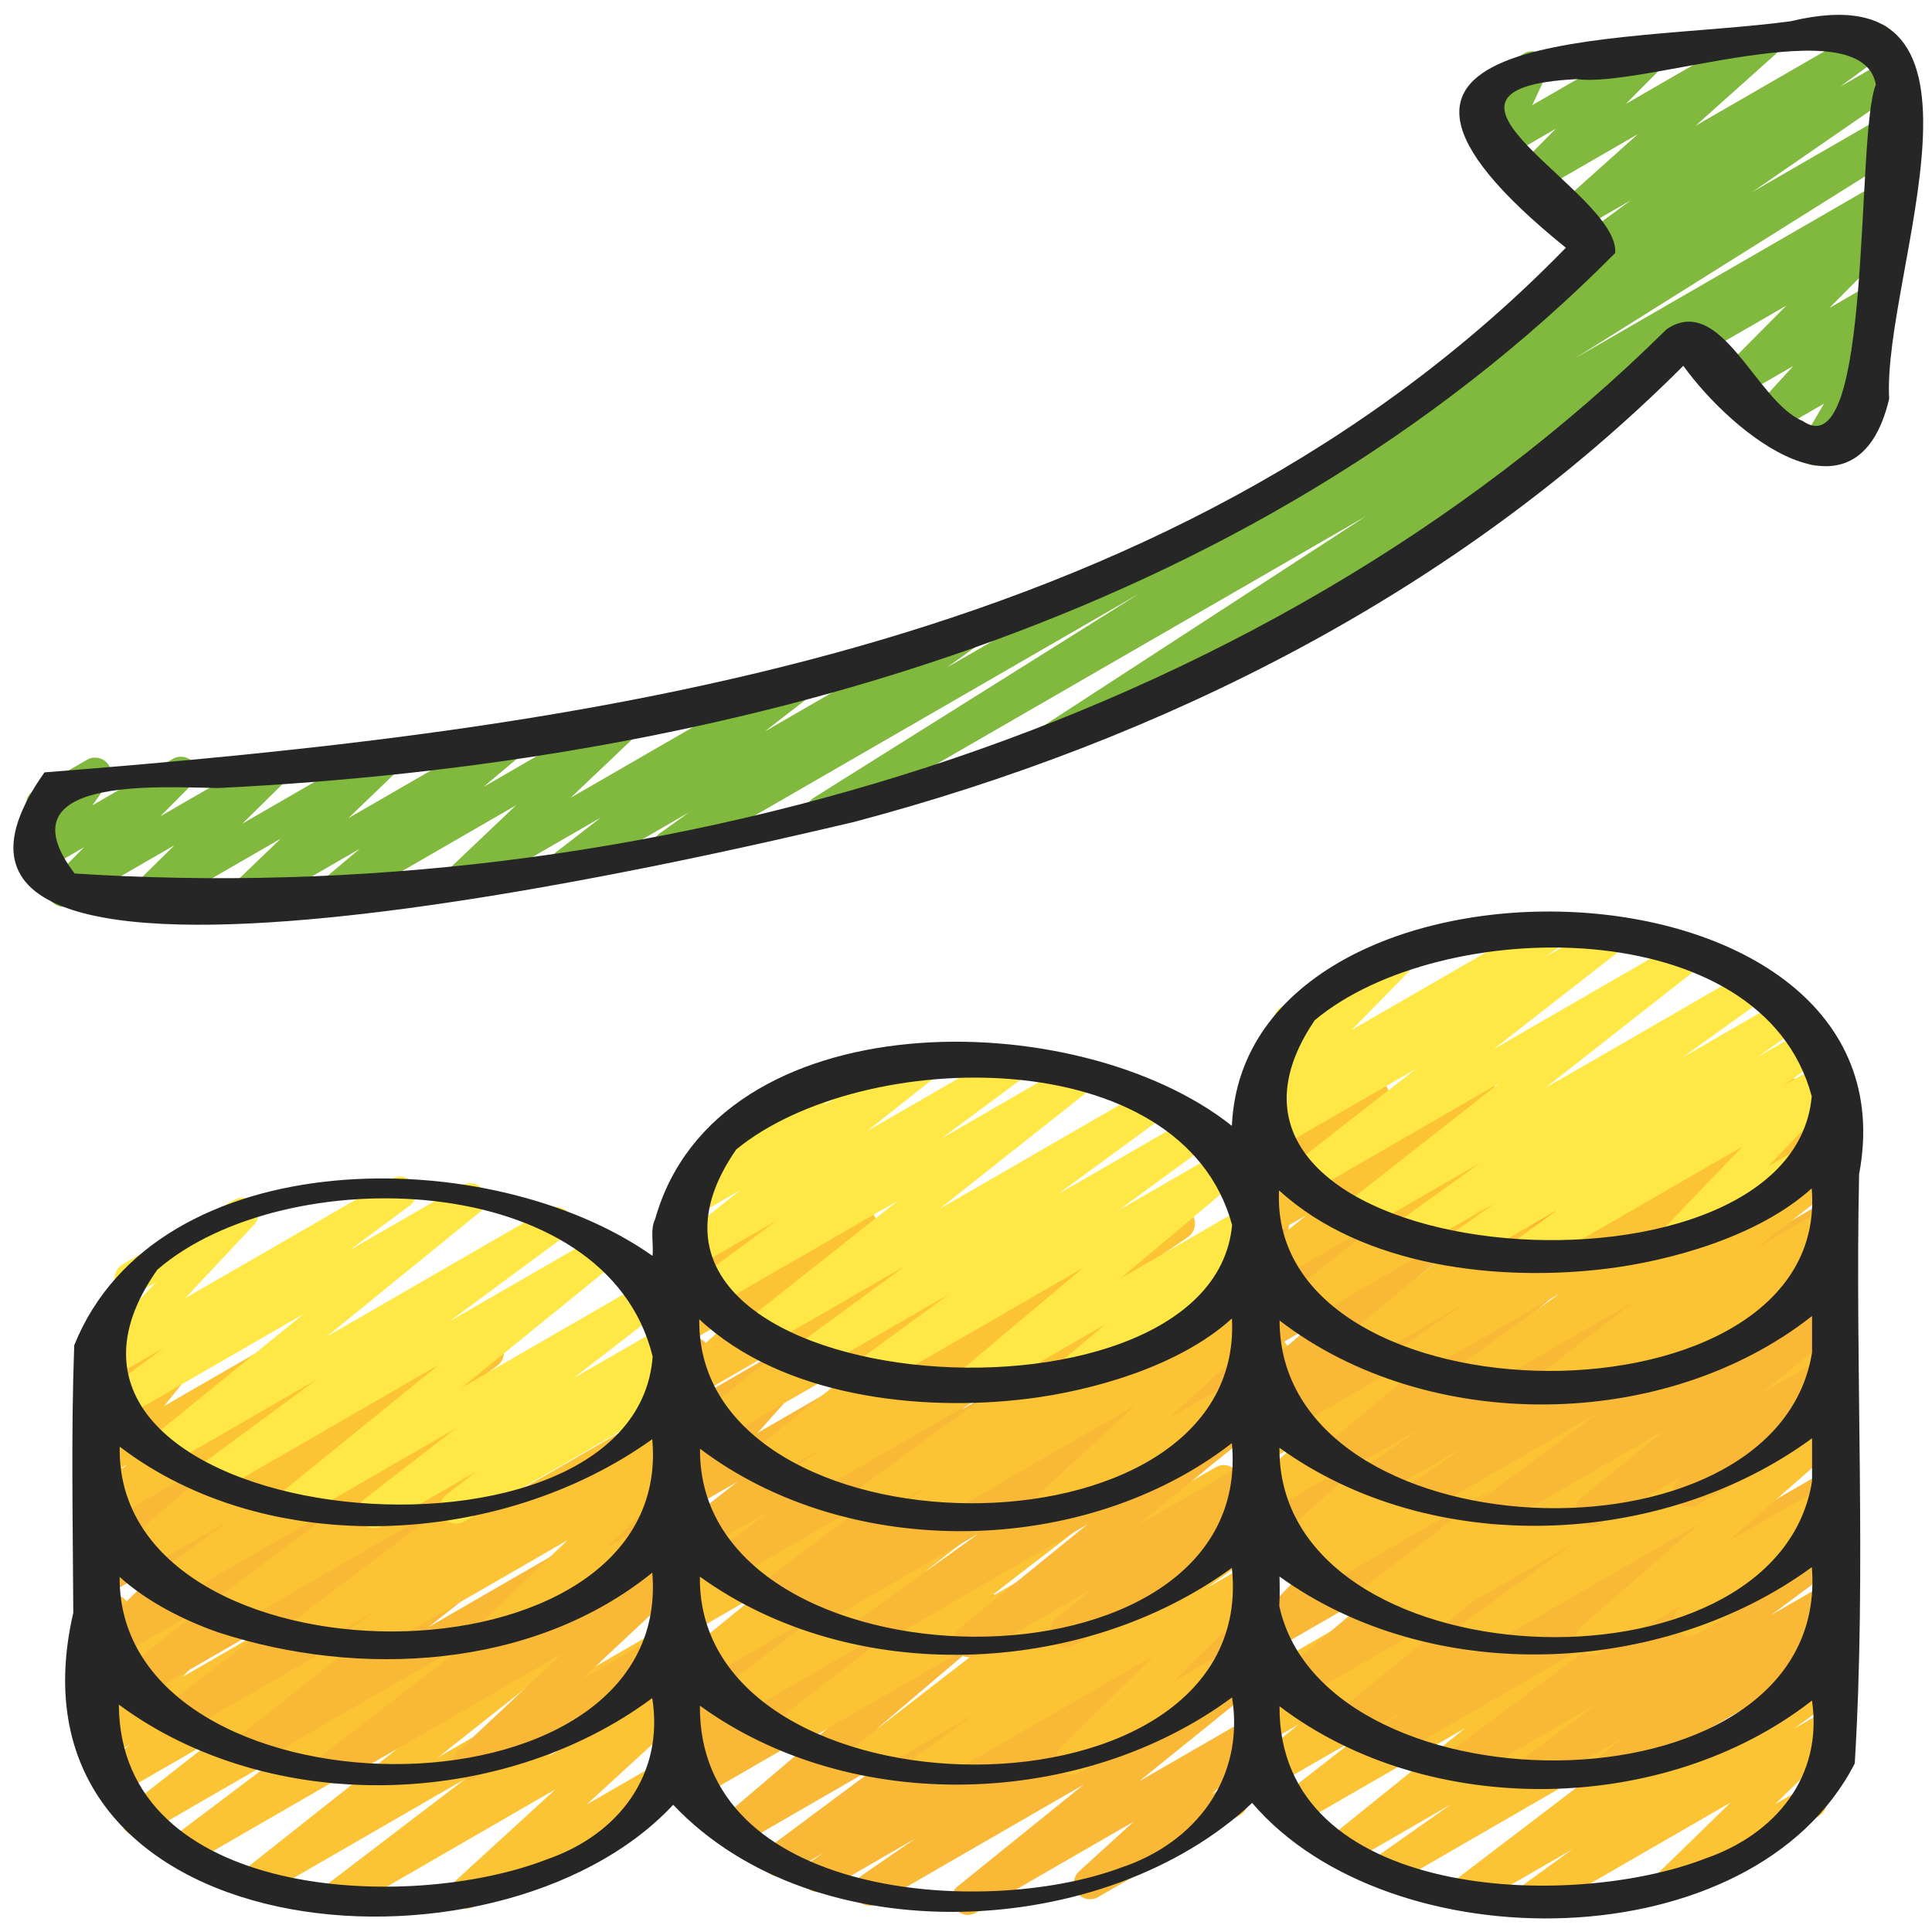
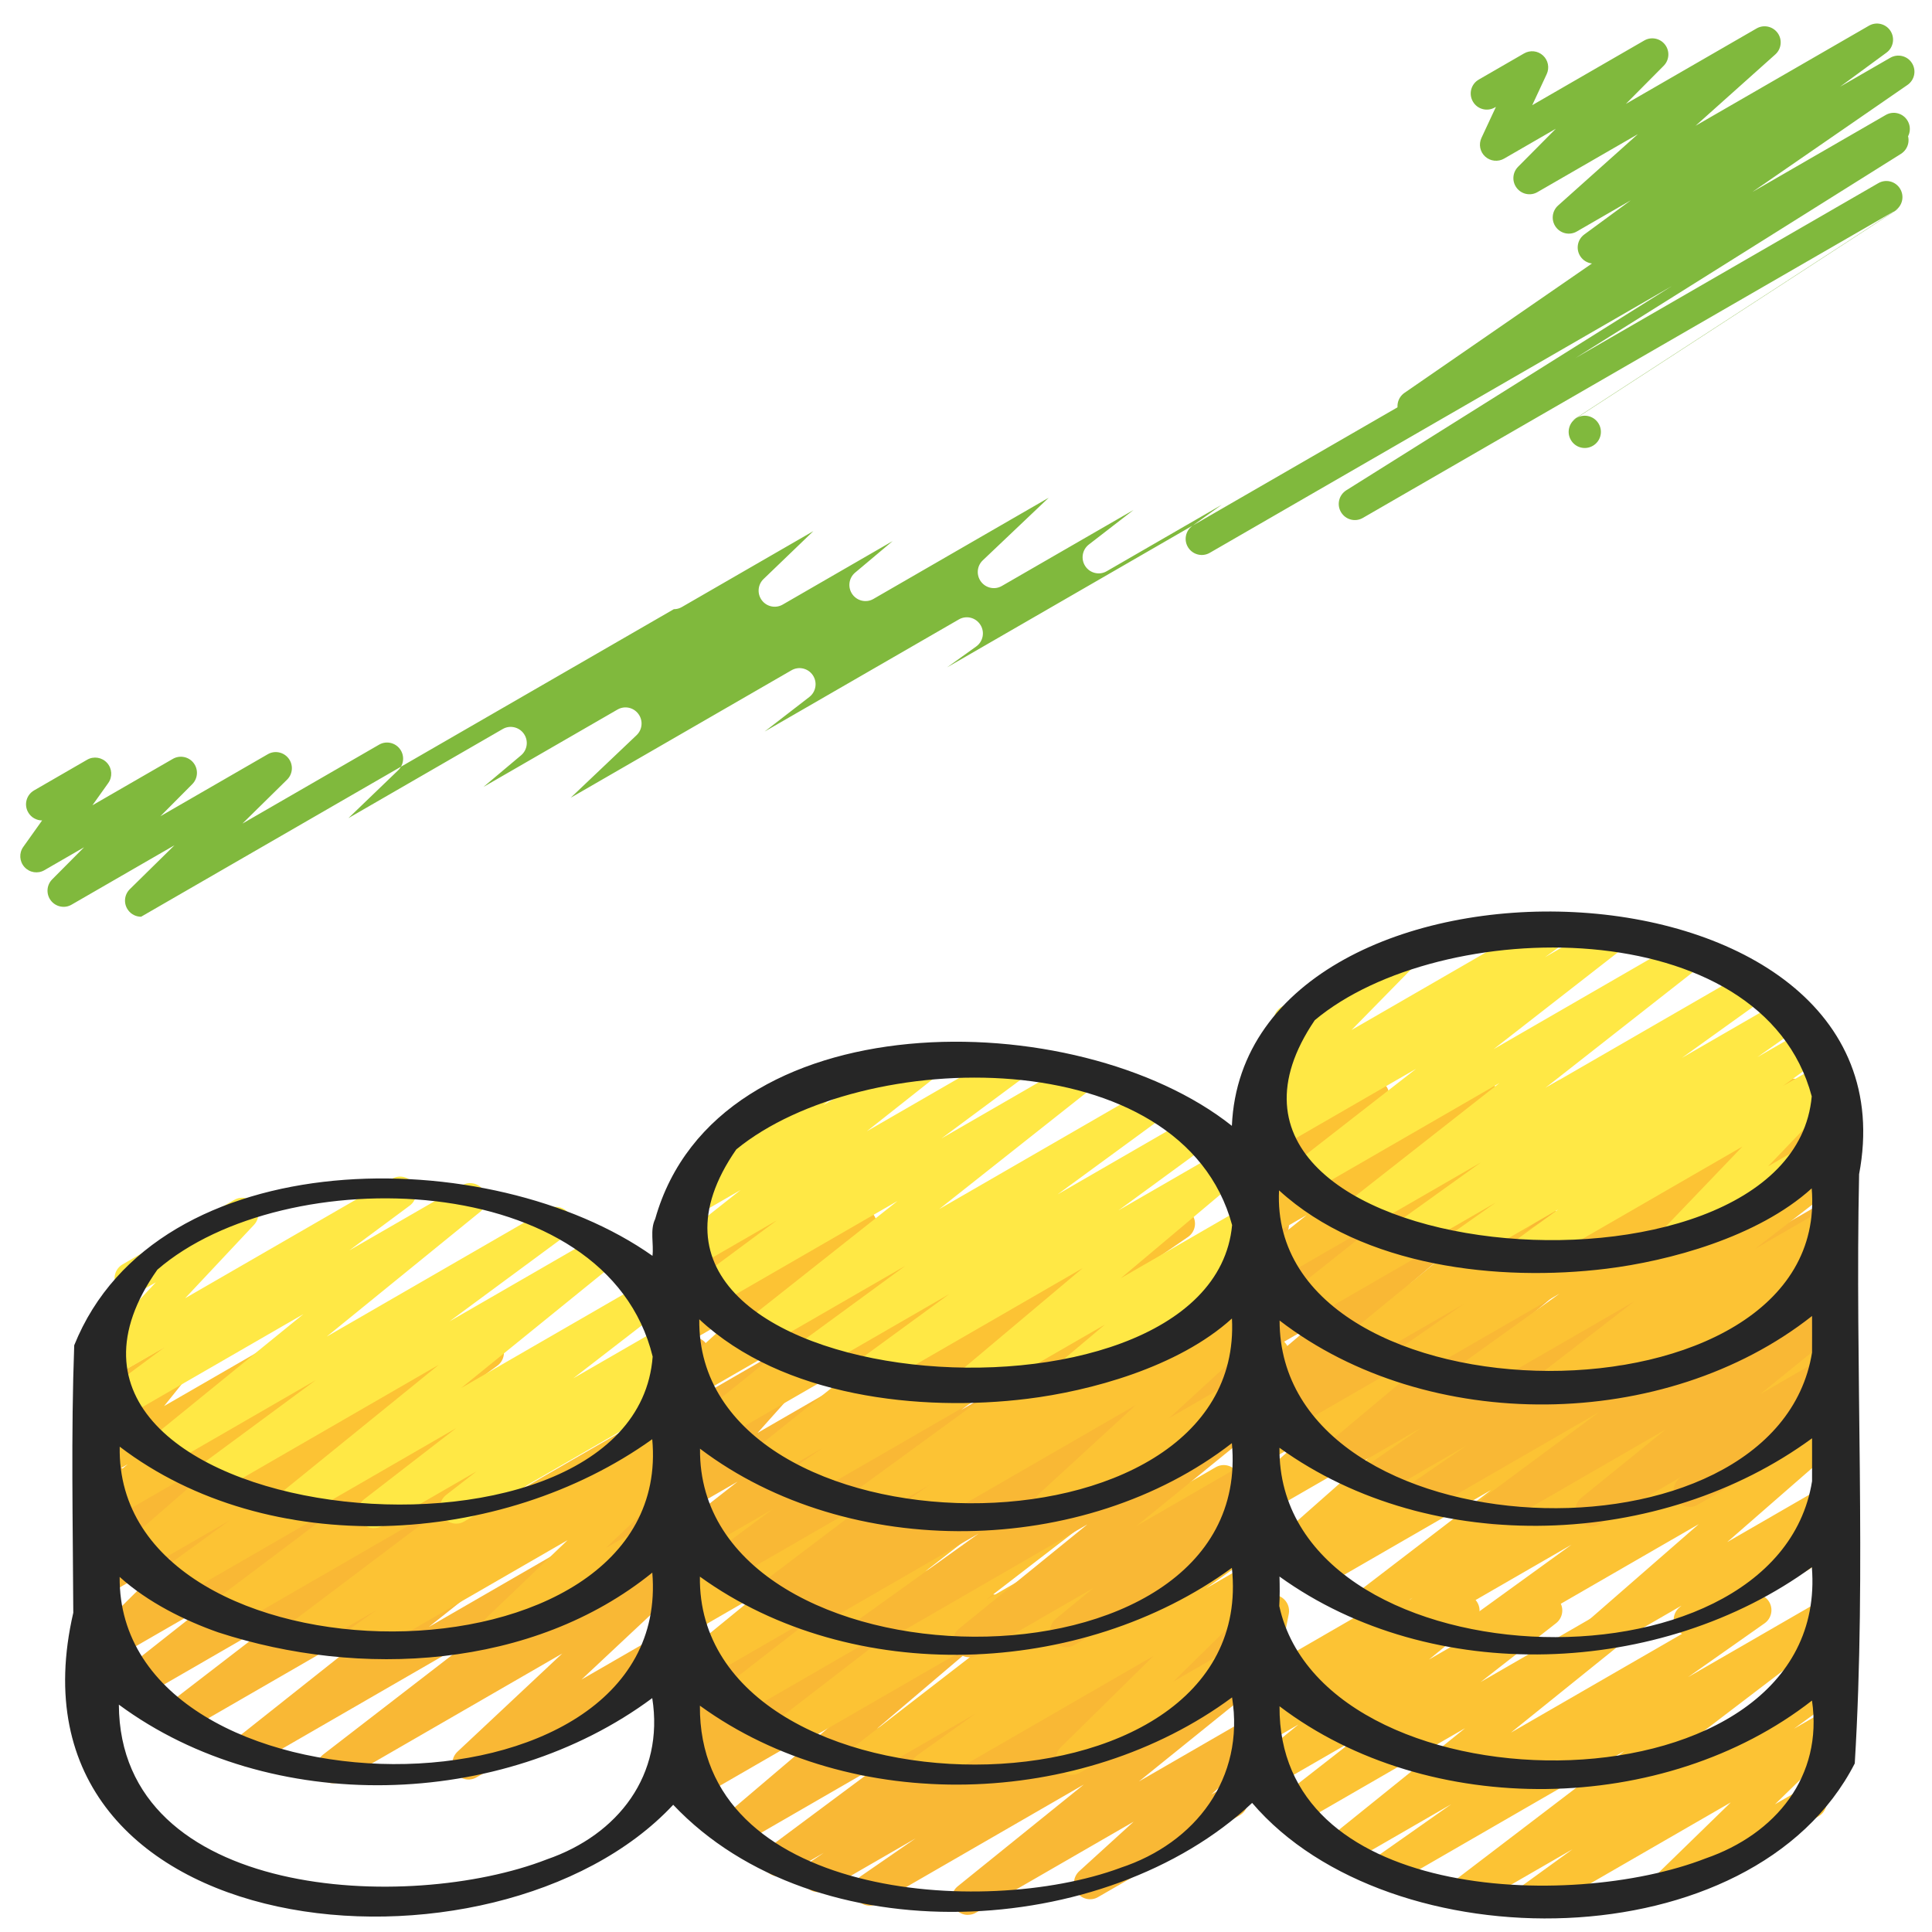
<svg xmlns="http://www.w3.org/2000/svg" id="Icons" viewBox="0 0 60 60">
-   <path d="m10.493 59.395c-.162 0-.32-.079-.416-.223-.146-.22-.097-.515.112-.675l4.275-3.261-6.276 3.623c-.227.132-.517.064-.664-.151-.146-.217-.102-.511.104-.673l5.277-4.177-7.039 4.063c-.229.132-.521.063-.667-.156-.146-.221-.095-.517.116-.676l3.392-2.556-4.188 2.418c-.227.133-.518.063-.664-.152-.147-.218-.101-.512.105-.674l2.723-2.132-3.074 1.774c-.227.134-.519.064-.665-.154s-.099-.513.109-.674l1.001-.773-.761.438c-.212.125-.486.073-.641-.121-.154-.193-.145-.471.024-.652l1.591-1.711-.988.57c-.17.1-.387.089-.546-.03-.16-.117-.235-.318-.192-.512l.307-1.365c-.103-.04-.192-.113-.251-.216-.139-.239-.057-.545.183-.683l.501-.289c.174-.099.388-.089.546.03.16.117.235.318.192.512l-.251 1.116 2.883-1.664c.212-.125.485-.073.641.121.154.193.145.471-.024.652l-1.592 1.712 4.315-2.491c.226-.134.519-.065.665.154s.099.513-.109.674l-.999.772 2.779-1.604c.227-.133.519-.064.664.152.147.218.101.512-.105.674l-2.724 2.133 5.134-2.964c.227-.134.521-.064.667.156.146.221.095.517-.116.676l-3.391 2.555 5.874-3.392c.226-.134.516-.066.664.151.146.217.102.511-.104.673l-5.279 4.179 7.108-4.104c.227-.134.521-.063.666.155.146.22.097.515-.112.675l-4.274 3.26 3.721-2.147c.22-.127.502-.069.653.137.15.206.122.492-.065.665l-3.097 2.833 2.245-1.296c.238-.139.545-.058.683.183.139.239.057.545-.183.683l-6.212 3.587c-.218.129-.501.07-.653-.137-.15-.206-.122-.492.065-.665l3.097-2.834-6.51 3.759c-.078.046-.165.067-.25.067z" fill="#fcc334" />
  <path d="m10.345 55.382c-.161 0-.319-.078-.415-.222-.146-.219-.099-.514.109-.674l4.707-3.632-6.814 3.934c-.227.131-.517.064-.663-.151-.147-.217-.103-.511.103-.673l5.204-4.127-6.889 3.977c-.226.133-.52.065-.665-.154-.146-.219-.099-.514.11-.675l3.599-2.771-4.402 2.542c-.227.132-.517.065-.664-.152-.146-.217-.102-.511.104-.673l2.573-2.031-2.832 1.635c-.216.126-.495.071-.647-.129s-.133-.482.046-.659l2.378-2.354-2.006 1.158c-.21.123-.479.075-.635-.113-.155-.188-.153-.459.005-.645l.749-.875-.119.068c-.18.104-.402.087-.565-.045-.161-.13-.225-.347-.159-.544l.214-.652c-.069-.042-.129-.102-.172-.177-.139-.239-.057-.545.183-.683l.501-.289c.181-.104.405-.086.565.045.161.131.225.347.159.544l-.092.28 1.513-.873c.209-.123.479-.074.635.113s.153.459-.005.645l-.75.876 2.838-1.638c.215-.128.494-.072.647.129.152.2.133.482-.046.659l-2.377 2.352 5.45-3.146c.225-.134.516-.066.664.152.146.217.102.511-.104.673l-2.574 2.032 4.958-2.862c.227-.133.519-.065.665.154s.099.514-.11.675l-3.6 2.771 6.244-3.604c.225-.133.516-.065.663.151s.103.511-.103.673l-5.205 4.128 7.402-4.273c.227-.133.519-.064.665.154s.099.514-.109.674l-4.706 3.631 4.15-2.396c.218-.127.499-.069.651.135.151.204.126.489-.06.663l-3.252 3.047 2.383-1.375c.239-.141.545-.058.683.183.139.239.057.545-.183.683l-6.142 3.546c-.217.128-.499.069-.651-.135-.151-.204-.126-.489.06-.663l3.251-3.047-6.865 3.964c-.078.046-.165.067-.25.067z" fill="#f9b835" />
  <path d="m11.22 51.448c-.165 0-.326-.082-.421-.23-.145-.226-.086-.524.133-.678l.758-.535-2.049 1.183c-.229.134-.521.063-.667-.156-.146-.221-.095-.517.116-.676l5.078-3.83-6.96 4.018c-.229.133-.521.063-.667-.157s-.095-.516.116-.675l4.206-3.166-5.413 3.125c-.229.134-.525.062-.669-.16-.146-.224-.09-.521.125-.677l2.224-1.615-2.753 1.589c-.22.13-.506.069-.657-.142-.149-.21-.115-.499.079-.668l3.405-2.967-3.804 2.195c-.224.132-.513.064-.661-.147-.148-.214-.107-.506.094-.671l1.134-.935-.687.396c-.208.121-.474.076-.63-.107s-.16-.451-.01-.639l1.068-1.328-.429.247c-.18.103-.403.087-.563-.043-.16-.129-.226-.344-.163-.541l.225-.708c-.073-.042-.136-.104-.181-.182-.139-.239-.057-.545.183-.683l.501-.289c.18-.103.402-.087.563.043.16.129.226.344.163.541l-.111.352 1.628-.939c.206-.122.473-.076.63.107.156.183.16.451.01.639l-1.068 1.328 3.603-2.079c.224-.133.514-.065.661.147.148.214.107.506-.094.671l-1.131.932 3.04-1.755c.221-.129.507-.069.657.142.149.21.115.499-.079.668l-3.405 2.967 6.552-3.782c.229-.136.524-.062.669.16.146.224.09.521-.125.677l-2.229 1.619 4.262-2.46c.227-.134.521-.065.667.157.146.22.095.516-.116.675l-4.204 3.164 6.896-3.981c.227-.135.521-.064.667.156.146.221.095.517-.116.676l-5.077 3.83 4.526-2.613c.23-.136.527-.062.671.163.145.226.086.524-.133.678l-.762.538.224-.129c.216-.129.497-.07.65.133.151.202.128.486-.055.661l-2.502 2.395 1.347-.777c.238-.139.545-.058.683.183.139.239.057.545-.183.683l-4.941 2.854c-.218.127-.498.069-.65-.133-.151-.202-.128-.486.055-.661l2.504-2.396-6.157 3.554c-.078.046-.165.067-.25.067z" fill="#fcc334" />
  <path d="m30.058 59.469c-.159 0-.315-.076-.412-.217-.147-.216-.105-.509.098-.672l3.914-3.159-6.396 3.693c-.229.137-.529.062-.673-.165-.144-.228-.082-.526.139-.679l1.707-1.178-2.776 1.603c-.236.135-.531.06-.674-.168s-.079-.528.144-.679l.454-.307-1.154.666c-.228.134-.521.063-.668-.158-.146-.221-.093-.518.119-.676l3.556-2.647-4.486 2.59c-.222.131-.509.068-.659-.145-.148-.212-.111-.502.086-.669l3.877-3.294-4.589 2.649c-.229.133-.521.063-.667-.156-.146-.221-.095-.517.116-.676l.641-.482-.442.255c-.212.124-.485.073-.64-.119s-.146-.469.021-.65l1.787-1.958-1.197.691c-.17.1-.384.089-.545-.029-.16-.116-.235-.316-.193-.51l.312-1.438c-.104-.039-.197-.113-.257-.218-.139-.239-.057-.545.183-.683l.501-.289c.173-.098.385-.088.545.029.16.116.235.316.193.51l-.26 1.196 3.016-1.741c.212-.125.484-.072.64.119.154.192.146.469-.021.65l-1.787 1.958 4.734-2.733c.227-.134.521-.064.667.156.146.221.095.517-.116.676l-.638.48 2.28-1.316c.223-.13.509-.067.659.145.148.212.111.502-.086.669l-3.877 3.294 7.126-4.114c.229-.133.522-.062.668.158s.093.518-.119.676l-3.558 2.649 6.042-3.488c.234-.137.53-.062.674.168.143.228.079.528-.144.679l-.457.309 1.256-.725c.234-.135.53-.06.673.165.144.228.082.526-.139.679l-1.699 1.172 1.165-.672c.225-.133.514-.066.662.149.147.216.105.509-.098.672l-3.915 3.16 3.351-1.935c.219-.127.503-.068.653.138.151.206.122.493-.066.665l-1.692 1.539.384-.221c.239-.14.545-.057.683.183.139.239.057.545-.183.683l-4.398 2.539c-.218.129-.502.069-.653-.138-.151-.206-.122-.493.066-.665l1.69-1.538-4.896 2.826c-.078.046-.165.067-.25.067z" fill="#f9b835" />
  <path d="m28.778 55.419c-.164 0-.325-.081-.42-.229-.145-.224-.088-.522.129-.678l1.813-1.296-3.223 1.86c-.227.133-.519.064-.665-.154s-.099-.513.109-.674l5.308-4.104-7.202 4.157c-.227.132-.519.065-.665-.154s-.099-.514.109-.675l4.254-3.277-5.392 3.112c-.226.134-.517.064-.665-.153-.146-.219-.1-.513.108-.674l3.082-2.396-3.615 2.087c-.225.132-.513.065-.661-.148-.148-.215-.107-.507.095-.671l2.22-1.815-2.188 1.264c-.21.124-.479.075-.635-.113-.155-.188-.153-.46.005-.645l1.819-2.124-1.219.703c-.174.101-.388.088-.548-.031-.16-.118-.234-.32-.189-.515l.301-1.293c-.101-.04-.188-.113-.246-.214-.139-.239-.057-.545.183-.683l.501-.289c.175-.1.389-.087.548.031.16.118.234.32.189.515l-.241 1.037 2.753-1.589c.21-.123.479-.075.635.113.155.188.153.46-.005.645l-1.82 2.124 5.004-2.888c.225-.132.513-.065.661.148.148.215.107.507-.095.671l-2.219 1.814 4.57-2.639c.226-.133.518-.064.665.153.146.219.1.513-.108.674l-3.083 2.396 5.594-3.229c.226-.134.519-.064.665.154s.099.514-.109.675l-4.253 3.276 7.122-4.111c.227-.133.519-.064.665.154s.099.513-.109.674l-5.309 4.104 5.719-3.301c.229-.135.526-.063.67.162.145.224.088.522-.129.678l-1.808 1.292 1.267-.731c.215-.127.494-.071.647.13.153.2.133.482-.047.659l-2.882 2.836 1.779-1.026c.238-.14.545-.058.683.183.139.239.057.545-.183.683l-5.172 2.986c-.217.126-.494.07-.647-.13-.152-.2-.133-.482.047-.659l2.881-2.836-6.798 3.925c-.078.046-.165.067-.25.067z" fill="#fcc334" />
  <path d="m47.58 59.458c-.164 0-.324-.081-.42-.228-.145-.224-.089-.521.127-.678l1.549-1.122-3.073 1.774c-.229.133-.521.063-.666-.155-.146-.22-.097-.515.113-.675l5.244-3.999-7.229 4.174c-.23.136-.526.062-.672-.163-.144-.226-.085-.524.134-.679l2.384-1.676-3.238 1.869c-.225.132-.516.065-.662-.15-.148-.215-.104-.508.099-.672l4.23-3.408-5.232 3.021c-.227.133-.518.064-.665-.153-.146-.218-.1-.512.107-.674l2.344-1.829-2.553 1.474c-.225.132-.514.065-.661-.148-.148-.215-.106-.507.095-.672l1.389-1.133-1.042.602c-.224.131-.511.066-.659-.146-.149-.212-.111-.503.087-.67l.332-.278c-.149.007-.212-.029-.301-.094-.159-.114-.237-.311-.199-.503l.331-1.675c-.111-.037-.211-.114-.273-.224-.139-.239-.057-.545.183-.683l.501-.289c.172-.099.381-.089.541.026.159.114.237.311.199.503l-.287 1.454 3.447-1.99c.224-.131.51-.066.659.146s.111.503-.087.67l-.059.049 1.503-.867c.225-.133.515-.065.661.148.148.215.106.507-.095.672l-1.388 1.131 3.39-1.956c.226-.134.518-.064.665.153.146.218.1.512-.107.674l-2.342 1.827 4.606-2.659c.225-.133.516-.066.662.149.148.216.104.509-.099.673l-4.232 3.41 7.342-4.238c.229-.135.526-.062.672.163.144.226.085.524-.134.679l-2.378 1.672 4.298-2.481c.227-.135.52-.064.666.155s.097.515-.113.675l-5.245 4 4.692-2.709c.228-.135.524-.062.67.16.145.224.089.521-.127.678l-1.553 1.125 1.01-.583c.217-.128.495-.071.648.131.152.201.131.484-.05.66l-2.195 2.137.853-.492c.237-.141.545-.058.683.183.139.239.057.545-.183.683l-4.324 2.497c-.218.127-.496.07-.648-.131s-.131-.484.05-.66l2.196-2.138-5.919 3.417c-.078.046-.165.067-.25.067z" fill="#fcc334" />
-   <path d="m47.677 55.461c-.163 0-.322-.08-.418-.226-.146-.222-.093-.519.12-.676l2.265-1.679-3.997 2.308c-.228.132-.521.064-.667-.157s-.095-.518.117-.676l4.851-3.631-6.661 3.846c-.232.136-.529.062-.673-.167-.144-.228-.081-.527.141-.679l.928-.633-1.617.934c-.224.133-.513.065-.661-.148s-.107-.506.095-.671l4.507-3.689-5.653 3.264c-.223.129-.51.067-.659-.146-.148-.212-.111-.502.087-.669l3.206-2.706-3.563 2.057c-.214.126-.49.072-.644-.124s-.14-.476.033-.655l2.229-2.323-1.761 1.017c-.213.125-.489.072-.643-.123s-.141-.474.03-.654l.386-.406c-.117.012-.241-.032-.339-.111-.161-.131-.225-.348-.159-.544l.213-.646c-.068-.043-.128-.103-.171-.177-.139-.239-.057-.545.183-.683l.501-.289c.181-.104.406-.086.565.045.161.131.225.348.159.544l-.09.273 1.501-.866c.213-.125.488-.072.643.123s.141.474-.03.654l-.251.264 1.811-1.045c.214-.126.489-.072.644.124.153.196.14.476-.033.655l-2.23 2.323 5.386-3.108c.223-.13.51-.065.659.146.148.212.111.502-.087.669l-3.204 2.705 6.105-3.525c.226-.131.514-.066.661.148.148.214.107.506-.095.671l-4.508 3.69 7.823-4.517c.234-.135.53-.062.673.167.144.228.081.527-.141.679l-.935.638 2.412-1.393c.227-.134.521-.065.667.157.146.221.095.518-.117.676l-4.846 3.627 4.296-2.48c.229-.133.523-.062.668.158.146.222.093.519-.12.676l-2.268 1.681 1.72-.992c.227-.134.52-.064.666.155s.097.516-.113.675l-.669.51c.23-.092.499-.008.625.212.139.239.057.545-.183.683l-6.689 3.861c-.228.133-.521.063-.666-.155-.146-.22-.097-.516.113-.675l.639-.487-2.516 1.452c-.078.046-.165.067-.25.067z" fill="#f9b835" />
  <path d="m49.425 51.401c-.156 0-.31-.073-.407-.209-.149-.21-.115-.499.079-.668l3.66-3.191-6.764 3.904c-.23.134-.524.062-.67-.161-.145-.223-.089-.521.127-.677l3.355-2.428-4.878 2.815c-.235.136-.531.061-.674-.168s-.079-.528.145-.68l.47-.316-1.203.694c-.227.133-.52.064-.666-.155s-.098-.514.112-.674l4.189-3.21-5.313 3.067c-.23.136-.528.062-.672-.165-.144-.226-.084-.525.137-.678l.146-.102-.392.226c-.22.13-.505.068-.656-.141-.149-.209-.117-.497.075-.667l3.257-2.875-3.54 2.043c-.219.13-.504.068-.655-.14-.15-.208-.119-.496.073-.667l1.434-1.275-.913.527c-.217.127-.496.07-.648-.131s-.131-.484.05-.66l.36-.351c-.107.019-.227-.033-.319-.105-.16-.125-.229-.335-.173-.531l.253-.891c-.083-.042-.155-.108-.205-.195-.139-.239-.057-.545.183-.683l.501-.289c.178-.102.397-.086.558.038.16.125.229.336.173.531l-.163.575 1.99-1.149c.216-.128.495-.071.648.131.152.201.131.484-.05.66l-.184.179 1.686-.973c.221-.128.505-.067.655.14.15.208.119.496-.073.667l-1.434 1.274 3.614-2.086c.221-.128.505-.068.656.141.149.209.117.497-.075.667l-3.257 2.875 6.391-3.688c.232-.136.528-.062.672.165.144.226.084.525-.137.678l-.138.097 1.634-.943c.226-.134.52-.063.666.155s.098.514-.112.674l-4.19 3.211 7.007-4.045c.234-.137.53-.061.674.168.143.229.079.528-.145.68l-.473.318.845-.487c.228-.136.524-.063.67.161.145.223.089.521-.127.677l-3.355 2.428 2.812-1.623c.221-.129.507-.068.657.142.149.21.115.499-.079.668l-3.659 3.191 3.012-1.739c.222-.13.51-.067.659.146s.111.503-.088.67l-1.056.888c.084.042.157.108.208.196.139.239.057.545-.183.683l-3.464 2c-.225.132-.51.066-.659-.146-.149-.213-.111-.503.088-.67l.064-.055-2.546 1.47c-.078.046-.164.067-.25.067z" fill="#fcc334" />
  <path d="m49.427 47.401c-.159 0-.315-.076-.412-.217-.147-.215-.105-.508.098-.672l2.615-2.119-5.069 2.927c-.228.135-.521.063-.668-.158-.146-.222-.093-.519.12-.676l3.546-2.629-5.285 3.051c-.233.136-.529.062-.673-.166s-.081-.527.14-.679l1.71-1.173-2.644 1.526c-.23.135-.528.062-.672-.164s-.084-.525.136-.679l1.769-1.231-2.497 1.441c-.224.132-.51.065-.66-.146-.148-.213-.109-.504.089-.67l4.362-3.655-5.392 3.112c-.229.134-.525.062-.669-.16-.146-.224-.09-.521.125-.677l.508-.369-.503.29c-.222.129-.509.068-.658-.145-.149-.211-.112-.502.084-.669l1.749-1.486-1.395.805c-.219.131-.506.068-.656-.141-.149-.209-.117-.497.076-.667l.402-.354c-.123.016-.259-.012-.366-.091-.16-.116-.236-.316-.195-.51l.315-1.465c-.105-.039-.198-.113-.259-.219-.139-.239-.057-.545.183-.683l.501-.289c.173-.098.385-.087.545.028.159.116.235.316.194.51l-.265 1.227 3.067-1.771c.222-.131.508-.067.656.141.149.209.117.497-.076.667l-.267.235 1.813-1.047c.224-.13.509-.067.658.145.149.211.112.502-.084.669l-1.75 1.487 3.994-2.306c.229-.135.525-.062.669.16.146.224.09.521-.125.677l-.511.371 2.099-1.211c.223-.132.512-.065.66.146.148.213.109.504-.089.67l-4.361 3.654 7.755-4.477c.232-.136.528-.062.672.164.144.227.084.525-.136.679l-1.764 1.229 3.594-2.075c.234-.135.53-.061.673.166.144.228.081.527-.14.679l-1.714 1.175 1.669-.963c.229-.134.523-.062.668.158.146.222.093.519-.12.676l-3.541 2.625 2.993-1.728c.226-.132.514-.066.662.149.147.215.105.508-.098.672l-2.618 2.122 1.984-1.146c.223-.132.511-.065.659.146.149.213.111.503-.088.67l-1.055.886c.084.043.157.109.207.196.139.239.057.545-.183.683l-3.464 2c-.225.132-.51.065-.659-.146-.149-.213-.111-.503.088-.67l.06-.051-2.539 1.466c-.078.046-.165.067-.25.067z" fill="#f9b835" />
  <path d="m48.274 43.462c-.161 0-.319-.078-.415-.222-.146-.219-.099-.514.109-.674l2.781-2.146-4.856 2.804c-.229.134-.526.062-.67-.161-.145-.225-.088-.522.129-.678l3.08-2.209-4.517 2.607c-.229.135-.528.062-.672-.165s-.083-.525.137-.679l2.092-1.45-3.009 1.737c-.225.133-.513.065-.661-.148s-.107-.506.095-.671l4.759-3.898-6.067 3.503c-.227.132-.517.065-.663-.151-.147-.217-.103-.51.103-.673l2.974-2.362-3.386 1.954c-.226.131-.516.064-.663-.15-.147-.216-.104-.509.101-.673l1.527-1.224-1.297.748c-.212.123-.482.073-.639-.117-.154-.191-.147-.467.017-.649l1.514-1.688-.896.517c-.174.101-.389.089-.549-.032-.16-.119-.234-.323-.188-.518l.292-1.214c-.097-.041-.182-.112-.238-.211-.139-.239-.057-.545.183-.683l.501-.289c.175-.1.389-.088.55.032.159.119.233.323.187.518l-.229.948 2.604-1.503c.21-.125.482-.073.639.117.154.191.147.467-.017.649l-1.514 1.688 4.262-2.46c.226-.133.515-.065.663.15.147.216.104.509-.101.673l-1.526 1.224 3.554-2.052c.225-.134.516-.065.663.151s.103.51-.103.673l-2.973 2.362 5.527-3.191c.225-.133.513-.065.661.148s.107.506-.095.671l-4.759 3.898 8.184-4.725c.231-.136.529-.061.672.165.144.227.083.525-.137.679l-2.087 1.446 2.812-1.623c.228-.136.525-.063.67.161s.088.522-.129.678l-3.079 2.208 2.538-1.465c.226-.133.52-.065.665.154.146.219.099.514-.109.674l-2.782 2.147 2.227-1.285c.227-.135.52-.063.666.155s.098.514-.112.675l-.604.462c.168.004.331.094.421.25.139.239.057.545-.183.683l-5.955 3.438c-.227.133-.52.064-.666-.155s-.098-.514.112-.675l.158-.121-2.033 1.174c-.078.046-.165.067-.25.067z" fill="#fcc334" />
  <path d="m30.1 51.467c-.159 0-.315-.076-.412-.217-.147-.215-.105-.507.097-.671l3.984-3.237-6.526 3.769c-.23.133-.526.063-.67-.162-.145-.224-.088-.521.129-.677l3.691-2.646-5.103 2.946c-.233.136-.529.061-.674-.167-.143-.229-.079-.529.144-.68l.364-.246-.999.576c-.228.132-.521.063-.667-.156-.146-.22-.096-.516.115-.675l3.656-2.768-4.555 2.629c-.228.134-.521.063-.668-.158-.146-.223-.093-.519.121-.677l1.857-1.372-2.166 1.25c-.227.133-.518.064-.664-.153-.147-.217-.101-.512.106-.673l1.647-1.289-1.582.913c-.212.123-.483.073-.638-.117s-.148-.466.015-.648l1.917-2.144-1.341.773c-.17.1-.384.089-.544-.028-.16-.116-.236-.316-.195-.51l.315-1.466c-.105-.039-.198-.113-.259-.219-.139-.239-.057-.545.183-.683l.501-.289c.173-.098.385-.087.545.028.159.116.235.316.194.51l-.265 1.228 3.068-1.771c.211-.126.481-.074.638.117.155.19.148.466-.015.648l-1.916 2.144 5.05-2.916c.227-.134.519-.064.664.153.147.217.101.512-.106.673l-1.649 1.291 3.674-2.121c.229-.134.523-.062.668.158.146.223.093.519-.121.677l-1.859 1.374 3.833-2.213c.227-.134.52-.064.667.156.146.22.096.516-.115.675l-3.655 2.768 6.243-3.604c.234-.136.531-.061.674.167.143.229.079.529-.144.68l-.359.243 1.726-.996c.229-.136.526-.063.67.162.145.224.088.521-.129.677l-3.69 2.645 3.149-1.818c.225-.133.514-.066.662.149.147.215.105.507-.097.671l-3.986 3.238 3.421-1.975c.225-.131.513-.065.661.148s.107.506-.094.671l-1.153.946.144-.082c.238-.14.545-.058.683.183.139.239.057.545-.183.683l-5.415 3.127c-.224.132-.513.065-.661-.148s-.107-.506.094-.671l1.155-.948-3.601 2.078c-.078.046-.165.067-.25.067z" fill="#f9b835" />
  <path d="m28.609 47.404c-.165 0-.327-.082-.422-.232-.144-.226-.084-.525.137-.678l.535-.372-1.688.974c-.228.135-.522.063-.669-.16-.146-.223-.091-.52.124-.677l4.302-3.138-5.84 3.372c-.232.136-.529.062-.673-.166s-.081-.527.141-.68l.994-.68-1.669.963c-.226.132-.516.065-.663-.15s-.104-.51.101-.673l4.198-3.356-5.195 2.999c-.225.132-.515.066-.662-.149s-.105-.508.098-.672l2.814-2.272-3.099 1.789c-.218.13-.502.069-.654-.138-.15-.207-.121-.493.068-.665l2.041-1.852-1.648.951c-.209.121-.474.076-.63-.108-.157-.183-.16-.452-.009-.639l.96-1.185-.321.186c-.179.104-.403.086-.564-.044-.161-.131-.226-.347-.161-.544l.217-.662c-.07-.042-.131-.103-.174-.178-.139-.239-.057-.545.183-.683l.501-.289c.181-.104.403-.085.565.044.16.131.225.347.16.544l-.096.293 1.532-.885c.207-.122.474-.077.63.108.157.183.16.452.009.639l-.961 1.186 3.355-1.938c.219-.128.503-.068.654.138.15.207.121.493-.068.665l-2.043 1.854 4.61-2.661c.224-.132.514-.065.662.149.147.216.105.509-.098.672l-2.812 2.271 5.365-3.098c.226-.133.515-.065.663.15.147.216.104.51-.101.673l-4.199 3.357 7.252-4.187c.234-.135.53-.061.673.166.144.228.081.527-.141.68l-.987.676 2.642-1.525c.229-.134.524-.063.669.16.146.223.091.52-.124.677l-4.304 3.139 3.93-2.269c.23-.135.528-.062.672.165.144.226.084.525-.137.678l-.53.369c.22-.124.497-.065.648.14.15.206.123.492-.065.664l-3.002 2.754 2.123-1.226c.238-.14.545-.057.683.183.139.239.057.545-.183.683l-6.068 3.504c-.218.129-.501.07-.653-.137-.15-.206-.123-.492.065-.664l3.001-2.753-6.414 3.703c-.078.046-.165.067-.25.067z" fill="#fcc334" />
  <g fill="#ffe845">
    <path d="m30.14 43.466c-.158 0-.312-.075-.409-.213-.149-.212-.111-.503.087-.67l3.806-3.2-6.437 3.716c-.228.134-.523.064-.669-.16-.146-.223-.091-.52.124-.676l2.839-2.075-4.152 2.397c-.227.135-.523.063-.669-.159-.145-.223-.091-.521.124-.677l3.333-2.438-4.384 2.53c-.227.132-.517.064-.664-.151-.146-.217-.102-.511.104-.674l4.703-3.72-5.705 3.293c-.228.135-.521.063-.668-.158-.146-.222-.093-.519.12-.676l2.501-1.854-2.654 1.532c-.226.132-.516.064-.664-.151-.146-.218-.102-.511.104-.674l2.088-1.65-1.665.961c-.223.132-.509.068-.658-.145-.149-.211-.113-.501.084-.669l1.108-.945c-.098-.04-.184-.112-.24-.211-.139-.239-.057-.545.183-.683l3.464-2c.223-.13.51-.066.658.145.149.211.113.501-.084.669l-.283.241 2.885-1.665c.225-.134.516-.065.664.151.146.218.102.511-.104.674l-2.089 1.651 4.27-2.465c.229-.133.523-.062.668.158.146.222.093.519-.12.676l-2.5 1.854 4.07-2.35c.225-.134.516-.066.664.151.146.217.102.511-.104.674l-4.703 3.721 6.463-3.731c.229-.134.524-.063.669.159s.091.521-.124.677l-3.33 2.437 4.193-2.421c.229-.133.524-.064.669.16.146.223.091.52-.124.676l-2.845 2.08 3.305-1.908c.225-.131.511-.065.659.146.149.212.111.503-.087.67l-3.804 3.199 3.901-2.253c.224-.132.511-.066.659.146.149.212.111.503-.087.67l-1.299 1.094.222-.128c.238-.14.545-.057.683.183.139.239.057.545-.183.683l-5.121 2.957c-.224.132-.511.066-.659-.146-.149-.212-.111-.503.087-.67l1.3-1.094-3.922 2.264c-.078.046-.165.067-.25.067z" />
    <path d="m47.328 39.451c-.164 0-.324-.081-.419-.228-.146-.224-.09-.521.125-.677l1.362-.989-2.81 1.622c-.23.135-.527.062-.671-.163-.145-.226-.086-.523.133-.678l1.398-.988-2.5 1.443c-.229.135-.526.062-.67-.161-.145-.225-.088-.522.129-.678l2.588-1.855-3.613 2.085c-.227.131-.519.064-.664-.152-.147-.218-.101-.512.105-.674l4.746-3.724-5.928 3.422c-.226.133-.518.064-.665-.153-.146-.218-.1-.512.107-.674l3.895-3.035-4.388 2.533c-.229.134-.526.062-.67-.162-.145-.224-.088-.522.129-.677l.398-.285-.146.084c-.215.127-.491.073-.646-.126-.153-.198-.137-.479.039-.657l1.904-1.94-.29.167c-.24.138-.546.057-.683-.183-.139-.239-.057-.545.183-.683l3.464-2c.215-.126.493-.071.646.126.153.198.137.479-.039.657l-1.904 1.94 5.871-3.39c.229-.136.526-.063.67.162.145.224.088.522-.129.677l-.405.29 1.743-1.006c.227-.133.518-.064.665.153.146.218.1.512-.107.674l-3.895 3.035 5.783-3.339c.225-.134.518-.064.664.152.147.218.101.512-.105.674l-4.747 3.725 6.293-3.633c.228-.135.525-.062.67.161.145.225.088.522-.129.678l-2.584 1.854 3.202-1.849c.229-.136.527-.062.671.163.145.226.086.523-.133.678l-1.396.985 1.62-.935c.229-.136.524-.062.669.16.146.224.09.521-.125.677l-1.364.99 1.276-.736c.214-.126.489-.073.644.124.153.196.14.475-.032.654l-2.352 2.454.97-.56c.239-.14.545-.058.683.183.139.239.057.545-.183.683l-4.009 2.314c-.214.126-.49.072-.644-.124s-.14-.475.032-.654l2.352-2.454-6.536 3.773c-.078.046-.165.067-.25.067z" />
    <path d="m11.612 47.459c-.161 0-.319-.078-.415-.222-.146-.219-.099-.513.109-.674l2.859-2.21-4.813 2.779c-.224.132-.514.066-.662-.149-.147-.215-.105-.507.097-.672l4.844-3.929-6.879 3.971c-.227.135-.522.064-.668-.159-.146-.222-.093-.519.121-.676l3.597-2.654-4.585 2.646c-.225.132-.514.066-.662-.149-.147-.214-.105-.507.097-.671l4.77-3.879-5.639 3.255c-.227.135-.521.063-.668-.158-.146-.222-.093-.519.12-.676l1.875-1.39-1.793 1.034c-.214.125-.487.072-.642-.122s-.143-.472.027-.652l2.139-2.278-.532.307c-.24.138-.546.057-.683-.183-.139-.239-.057-.545.183-.683l3.464-2c.213-.125.487-.071.642.122.154.194.143.472-.027.652l-2.139 2.279 6.426-3.71c.229-.134.522-.062.668.158.146.222.093.519-.12.676l-1.874 1.39 3.502-2.021c.225-.132.514-.065.662.149.147.214.105.507-.097.671l-4.769 3.878 6.863-3.962c.229-.133.523-.063.668.159.146.222.093.519-.121.676l-3.598 2.655 4.641-2.679c.225-.133.514-.066.662.149.147.215.105.507-.097.672l-4.843 3.928 5.786-3.34c.227-.133.519-.065.665.154s.099.513-.109.674l-2.86 2.21 2.882-1.663c.227-.133.519-.064.665.154s.099.513-.109.674l-.934.723.225-.129c.237-.141.545-.058.683.183.139.239.057.545-.183.683l-6.616 3.82c-.226.133-.52.065-.665-.154-.146-.218-.099-.513.109-.674l.936-.725-2.934 1.693c-.078.046-.165.067-.25.067z" />
  </g>
-   <path d="m56.386 14.459c-.13 0-.259-.051-.355-.148-.159-.161-.19-.41-.075-.605l.69-1.17-1.481.854c-.212.125-.485.072-.64-.119-.154-.192-.146-.469.021-.65l1.146-1.255-1.627.939c-.214.127-.492.072-.646-.128-.152-.198-.135-.479.042-.657l2.015-2.028-2.689 1.552c-.24.139-.546.057-.683-.183-.139-.239-.057-.545.183-.683l5.934-3.426c.215-.125.493-.071.646.128.152.198.135.479-.042.657l-2.014 2.028 1.181-.682c.212-.125.484-.072.64.119.154.192.146.469-.021.65l-1.147 1.257.332-.191c.195-.116.444-.082.605.081.16.161.19.41.075.605l-.748 1.267c.176-.008.358.082.455.25.139.239.057.545-.183.683l-1.362.787c-.078.046-.164.067-.25.067z" fill="#80b93d" />
  <path d="m43.901 13.112c-.166 0-.328-.083-.423-.232-.144-.228-.082-.526.139-.679l5.823-4.018c-.144-.017-.277-.095-.362-.224-.145-.223-.091-.52.123-.677l1.443-1.06-1.673.966c-.218.129-.503.07-.655-.14-.15-.207-.119-.495.072-.666l2.478-2.216-3.117 1.799c-.214.127-.492.072-.646-.128-.152-.198-.135-.479.042-.657l1.173-1.182-1.607.928c-.188.108-.426.083-.588-.064-.161-.146-.207-.382-.115-.579l.45-.965-.033.019c-.24.138-.546.057-.683-.183-.139-.239-.057-.545.183-.683l1.406-.812c.189-.109.427-.084.588.064.161.147.207.382.115.579l-.449.964 3.478-2.008c.216-.126.493-.071.646.128.152.198.135.479-.042.657l-1.175 1.184 4.059-2.343c.221-.129.504-.068.655.14.15.207.119.495-.072.666l-2.477 2.216 5.383-3.107c.229-.134.524-.063.669.159s.091.52-.123.677l-1.441 1.058 1.559-.899c.234-.134.53-.061.673.165.144.228.082.526-.139.679l-4.817 3.324 4.14-2.39c.238-.14.545-.058.683.183.139.239.057.545-.183.683l-14.907 8.606c-.079.046-.165.067-.25.067z" fill="#80b93d" />
-   <path d="m4.382 28.47c-.151 0-.301-.069-.397-.197-.153-.2-.133-.482.047-.659l1.387-1.364-3.194 1.844c-.214.127-.492.072-.646-.128-.152-.198-.135-.479.042-.657l.99-.996-1.231.711c-.202.119-.462.078-.62-.097-.158-.174-.174-.435-.037-.626l.585-.822c-.172 0-.34-.09-.432-.25-.139-.239-.057-.545.183-.683l1.646-.951c.202-.119.461-.078.62.097.158.174.174.435.037.626l-.492.691 2.497-1.441c.216-.125.494-.071.646.128.152.198.135.479-.042.657l-.99.996 3.334-1.925c.215-.127.495-.07.647.13.153.2.133.482-.047.659l-1.386 1.364 4.241-2.449c.216-.128.497-.071.649.132.152.202.129.486-.053.661l-1.546 1.487 4.79-2.766c.223-.131.51-.067.659.146s.111.503-.088.67l-1.167.981 4.161-2.402c.218-.128.498-.071.65.134.151.202.128.487-.056.661l-2.046 1.943 6.856-3.958c.227-.133.519-.065.665.154.146.218.099.513-.109.674l-1.389 1.074 6.029-3.48c.231-.136.526-.063.67.162.145.224.088.521-.129.677l-.906.649 29.111-16.807c.237-.136.538-.06.679.175.141.233.068.536-.163.682l-10.113 6.344 9.408-5.432c.235-.137.535-.06.676.171.143.231.074.533-.153.681l-10.021 6.514.133-.076c.237-.141.545-.057.683.183.139.239.057.545-.183.683l-16.543 9.552c-.235.137-.534.061-.676-.171-.143-.231-.074-.533.153-.681l10.026-6.518-16.643 9.608c-.235.138-.537.061-.679-.175-.141-.233-.068-.536.163-.682l10.108-6.341-14.347 8.283c-.229.134-.526.062-.67-.162-.145-.224-.088-.521.129-.677l.91-.652-3.57 2.062c-.227.133-.52.064-.665-.154-.146-.218-.099-.513.109-.674l1.389-1.074-4.089 2.36c-.218.128-.498.07-.65-.134-.151-.202-.128-.487.056-.661l2.047-1.944-5.44 3.141c-.223.132-.511.066-.659-.146-.149-.213-.111-.503.088-.67l1.165-.979-3.413 1.971c-.218.127-.497.07-.649-.132s-.129-.486.053-.661l1.546-1.487-4.083 2.357c-.078.046-.164.067-.25.067z" fill="#80b93d" />
+   <path d="m4.382 28.47c-.151 0-.301-.069-.397-.197-.153-.2-.133-.482.047-.659l1.387-1.364-3.194 1.844c-.214.127-.492.072-.646-.128-.152-.198-.135-.479.042-.657l.99-.996-1.231.711c-.202.119-.462.078-.62-.097-.158-.174-.174-.435-.037-.626l.585-.822c-.172 0-.34-.09-.432-.25-.139-.239-.057-.545.183-.683l1.646-.951c.202-.119.461-.078.62.097.158.174.174.435.037.626l-.492.691 2.497-1.441c.216-.125.494-.071.646.128.152.198.135.479-.042.657l-.99.996 3.334-1.925c.215-.127.495-.07.647.13.153.2.133.482-.047.659l-1.386 1.364 4.241-2.449c.216-.128.497-.071.649.132.152.202.129.486-.053.661l-1.546 1.487 4.79-2.766c.223-.131.51-.067.659.146s.111.503-.088.67l-1.167.981 4.161-2.402c.218-.128.498-.071.65.134.151.202.128.487-.056.661l-2.046 1.943 6.856-3.958c.227-.133.519-.065.665.154.146.218.099.513-.109.674l-1.389 1.074 6.029-3.48c.231-.136.526-.063.67.162.145.224.088.521-.129.677l-.906.649 29.111-16.807c.237-.136.538-.06.679.175.141.233.068.536-.163.682l-10.113 6.344 9.408-5.432c.235-.137.535-.06.676.171.143.231.074.533-.153.681l-10.021 6.514.133-.076c.237-.141.545-.057.683.183.139.239.057.545-.183.683c-.235.137-.534.061-.676-.171-.143-.231-.074-.533.153-.681l10.026-6.518-16.643 9.608c-.235.138-.537.061-.679-.175-.141-.233-.068-.536.163-.682l10.108-6.341-14.347 8.283c-.229.134-.526.062-.67-.162-.145-.224-.088-.521.129-.677l.91-.652-3.57 2.062c-.227.133-.52.064-.665-.154-.146-.218-.099-.513.109-.674l1.389-1.074-4.089 2.36c-.218.128-.498.07-.65-.134-.151-.202-.128-.487.056-.661l2.047-1.944-5.44 3.141c-.223.132-.511.066-.659-.146-.149-.213-.111-.503.088-.67l1.165-.979-3.413 1.971c-.218.127-.497.07-.649-.132s-.129-.486.053-.661l1.546-1.487-4.083 2.357c-.078.046-.164.067-.25.067z" fill="#80b93d" />
  <path d="m57.735 36.472c1.965-10.346-19.074-10.87-19.478-1.508-4.797-3.813-15.985-3.936-17.91 2.893-.168.344-.039.768-.084 1.144-5.014-3.544-15.394-3.602-17.958 2.778-.102 2.756-.041 5.542-.029 8.306-2.419 10.464 13.115 11.875 18.631 5.964 4.407 4.664 13.43 4.218 17.979-.058 4.271 5.004 15.555 4.935 18.715-1.226.369-6.051.004-12.213.135-18.294zm-54.017 8.456c4.61 3.515 11.836 3.134 16.538-.232.737 7.985-16.691 7.859-16.538.232zm34.539-.11c.758 8.149-16.611 7.824-16.517.173 4.625 3.503 11.936 3.381 16.517-.173zm-16.521 4.146c4.732 3.416 11.845 3.138 16.521-.273.88 8.22-16.629 7.981-16.521.273zm17.993.912c.018-.303.015-.611.007-.915 4.737 3.414 11.858 3.123 16.533-.292.62 7.761-15.097 7.818-16.54 1.207zm16.546-3.876c-1.111 6.946-16.615 6.262-16.54-1.038 4.738 3.417 11.867 3.132 16.54-.295 0 .444.003.889 0 1.333zm0-4c-1.111 6.922-16.545 6.263-16.536-.99 4.599 3.541 11.974 3.457 16.536-.141 0 .377.003.754 0 1.131zm-15.443-10.318c3.901-3.263 13.894-3.402 15.433 2.366-.629 7.072-20.673 5.344-15.433-2.366zm9.06 7.719c1.919-.237 4.689-.971 6.372-2.495.633 7.627-16.906 7.471-16.542.062 2.603 2.38 6.829 2.845 10.17 2.433zm-27.026-3.705c3.911-3.202 13.848-3.395 15.398 2.35-.649 7.006-20.722 5.309-15.398-2.35zm9.037 7.745c1.93-.238 4.68-.972 6.356-2.494.406 7.762-16.648 7.532-16.542.025 2.58 2.409 6.853 2.881 10.186 2.469zm-27.016-4.01c3.947-3.413 13.952-3.156 15.382 2.699-.566 7.53-20.986 5.225-15.382-2.699zm1.898 11.266c4.388 1.427 9.764 1.145 13.473-1.858.67 8.051-16.614 7.762-16.542.134.876.789 2.019 1.356 3.068 1.724zm10.195 7.049c-4.284 1.666-13.258 1.265-13.289-4.807 4.705 3.475 11.899 3.262 16.565-.203.378 2.382-1.055 4.246-3.277 5.01zm17.81.264c-4.266 1.576-13.102.915-13.054-5.039 4.722 3.426 11.866 3.19 16.527-.257.401 2.498-1.124 4.525-3.474 5.295zm18.182-.296c-4.216 1.643-13.276 1.302-13.235-4.724 4.624 3.514 11.96 3.397 16.536-.178.346 2.355-1.129 4.151-3.301 4.902z" fill="#262626" />
-   <path d="m58.67 12.386c-.223-3.861 4.013-13.423-3.064-11.725-5.326.713-15.567.091-6.977 7.033-12.33 12.657-30.69 14.983-47.248 16.293-6.464 9.137 21.535 2.38 25.135 1.541 9.578-2.535 18.723-7.12 25.761-14.168 1.546 2.146 5.395 5.234 6.393 1.025zm-2.693.684c-1.434-.587-2.516-3.989-4.216-2.848-12.712 12.574-31.967 18.04-49.444 16.905-2.31-3.041 2.648-2.677 4.458-2.654 15.712-.772 32.049-5.173 43.387-16.616.139-1.891-6.935-5.114-1.19-5.4 2.059.286 8.845-2.243 9.285.171-.637 1.521-.076 12.003-2.279 10.441z" fill="#262626" />
</svg>